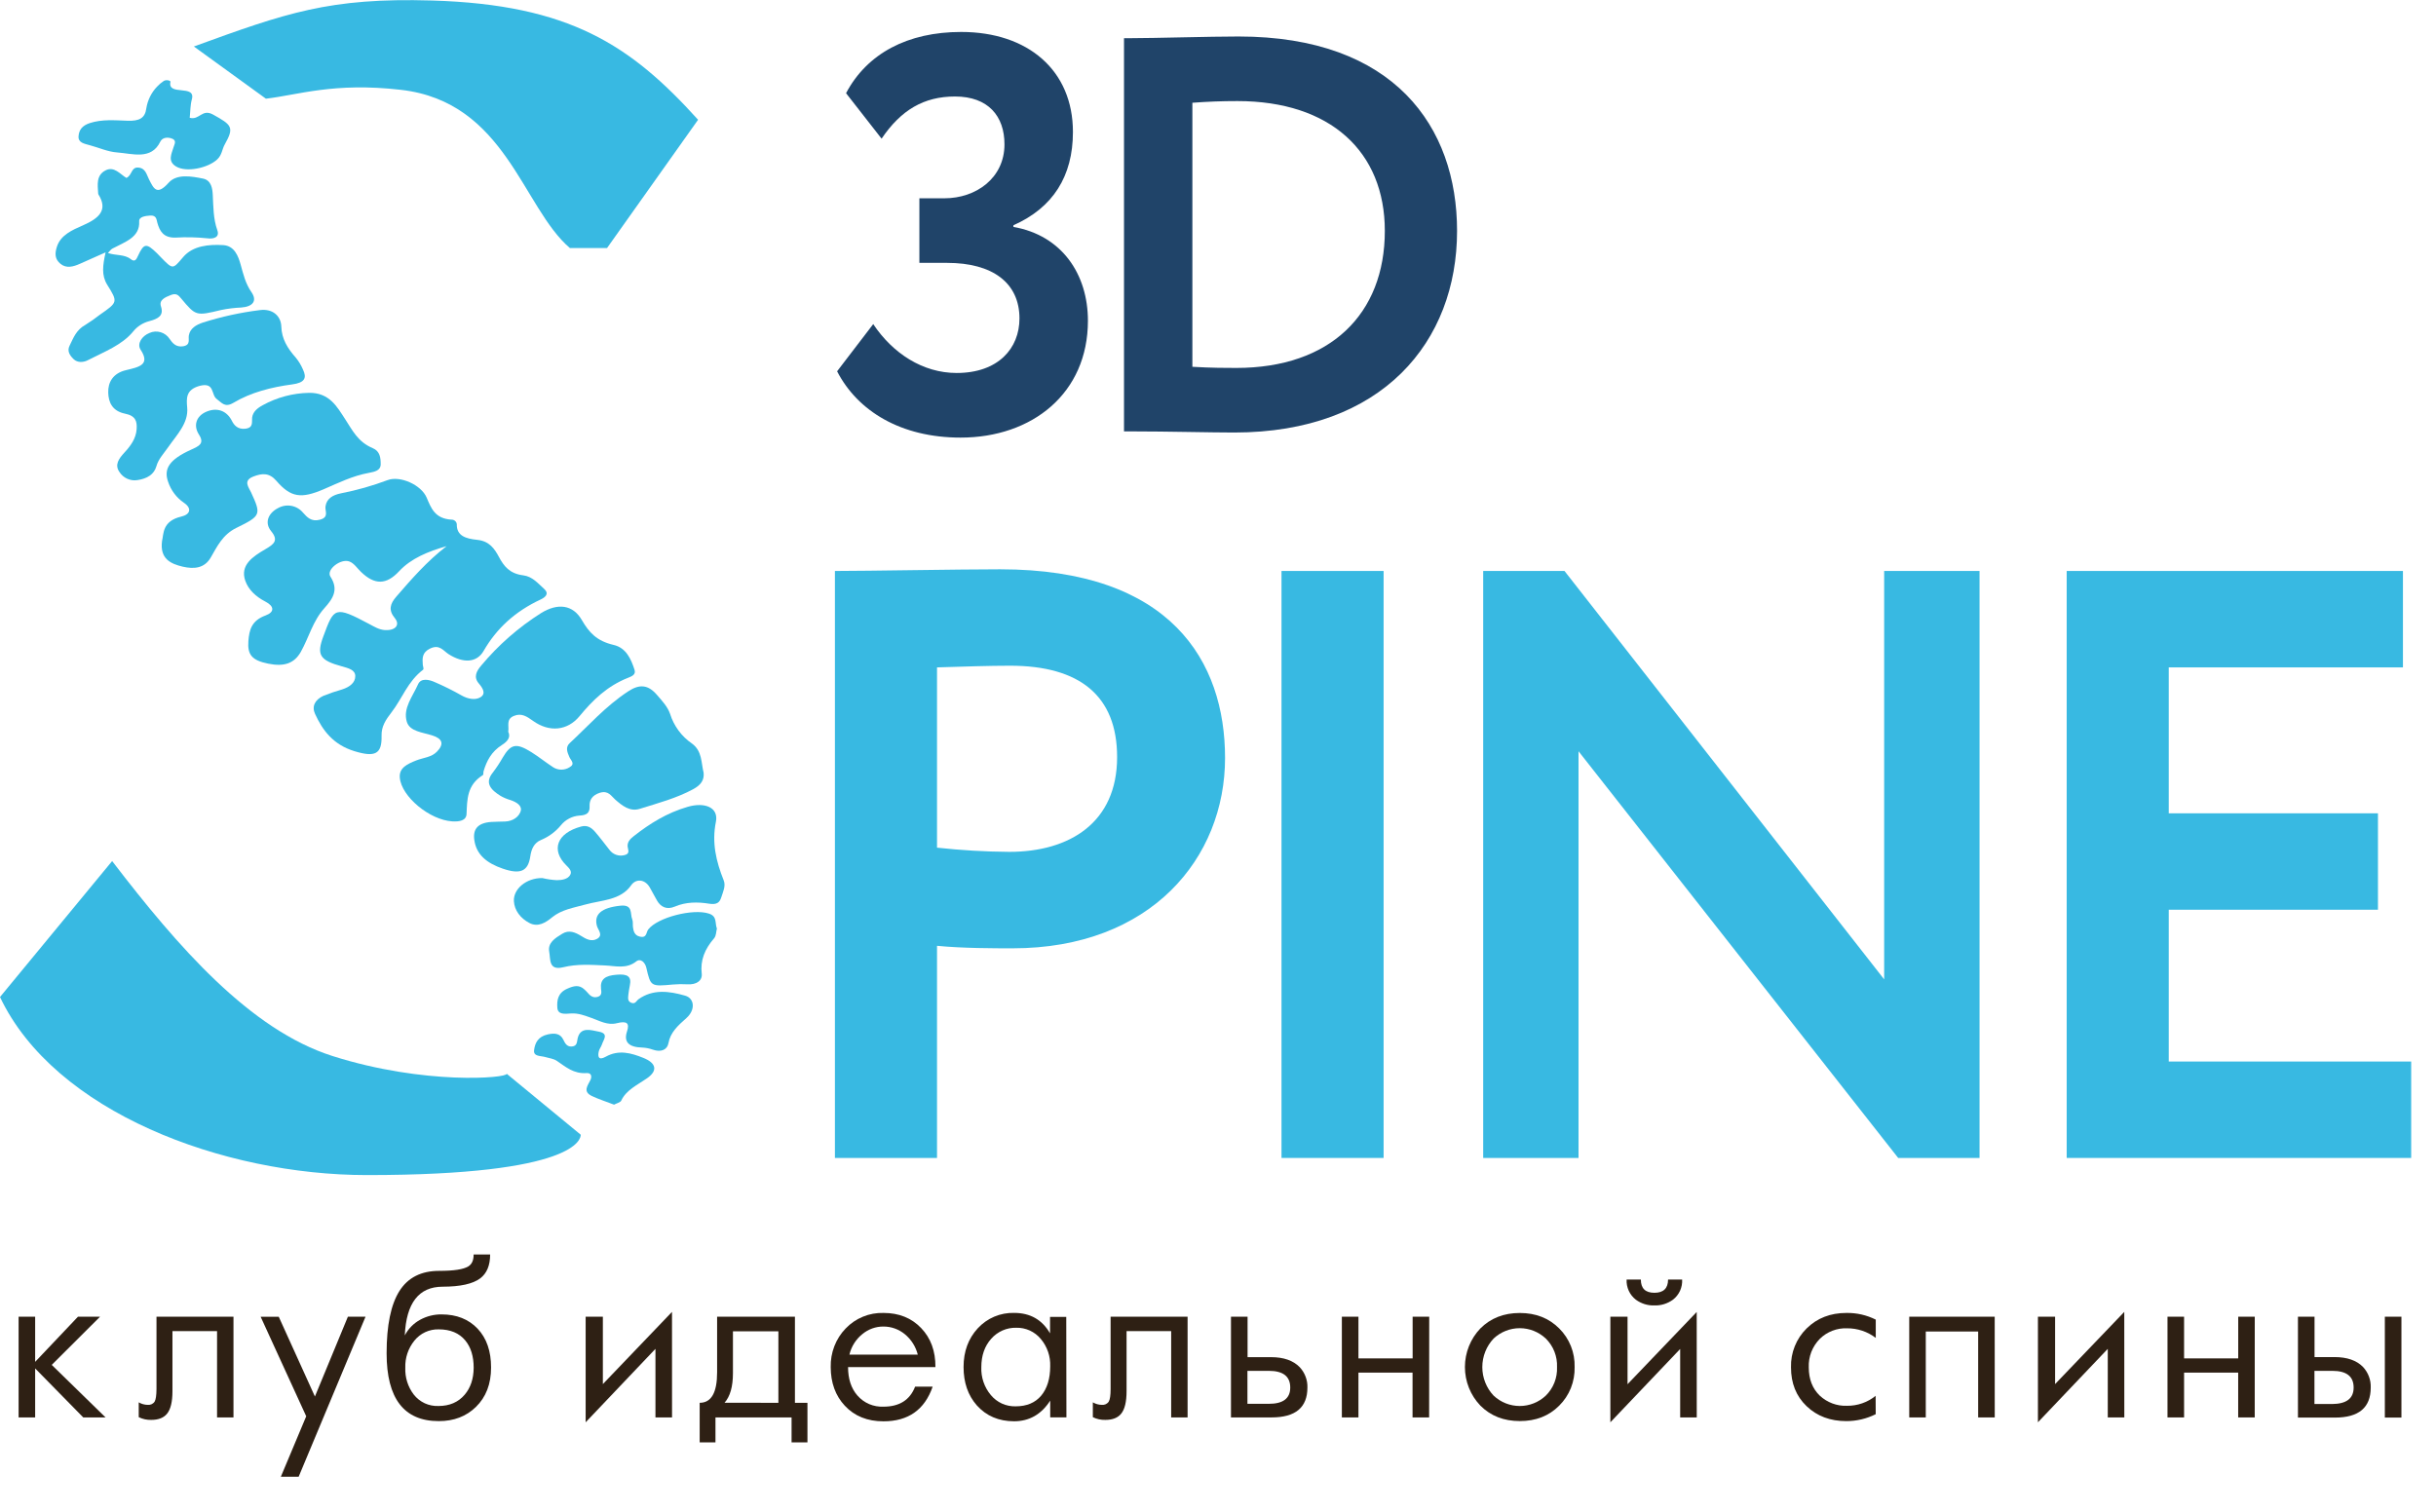
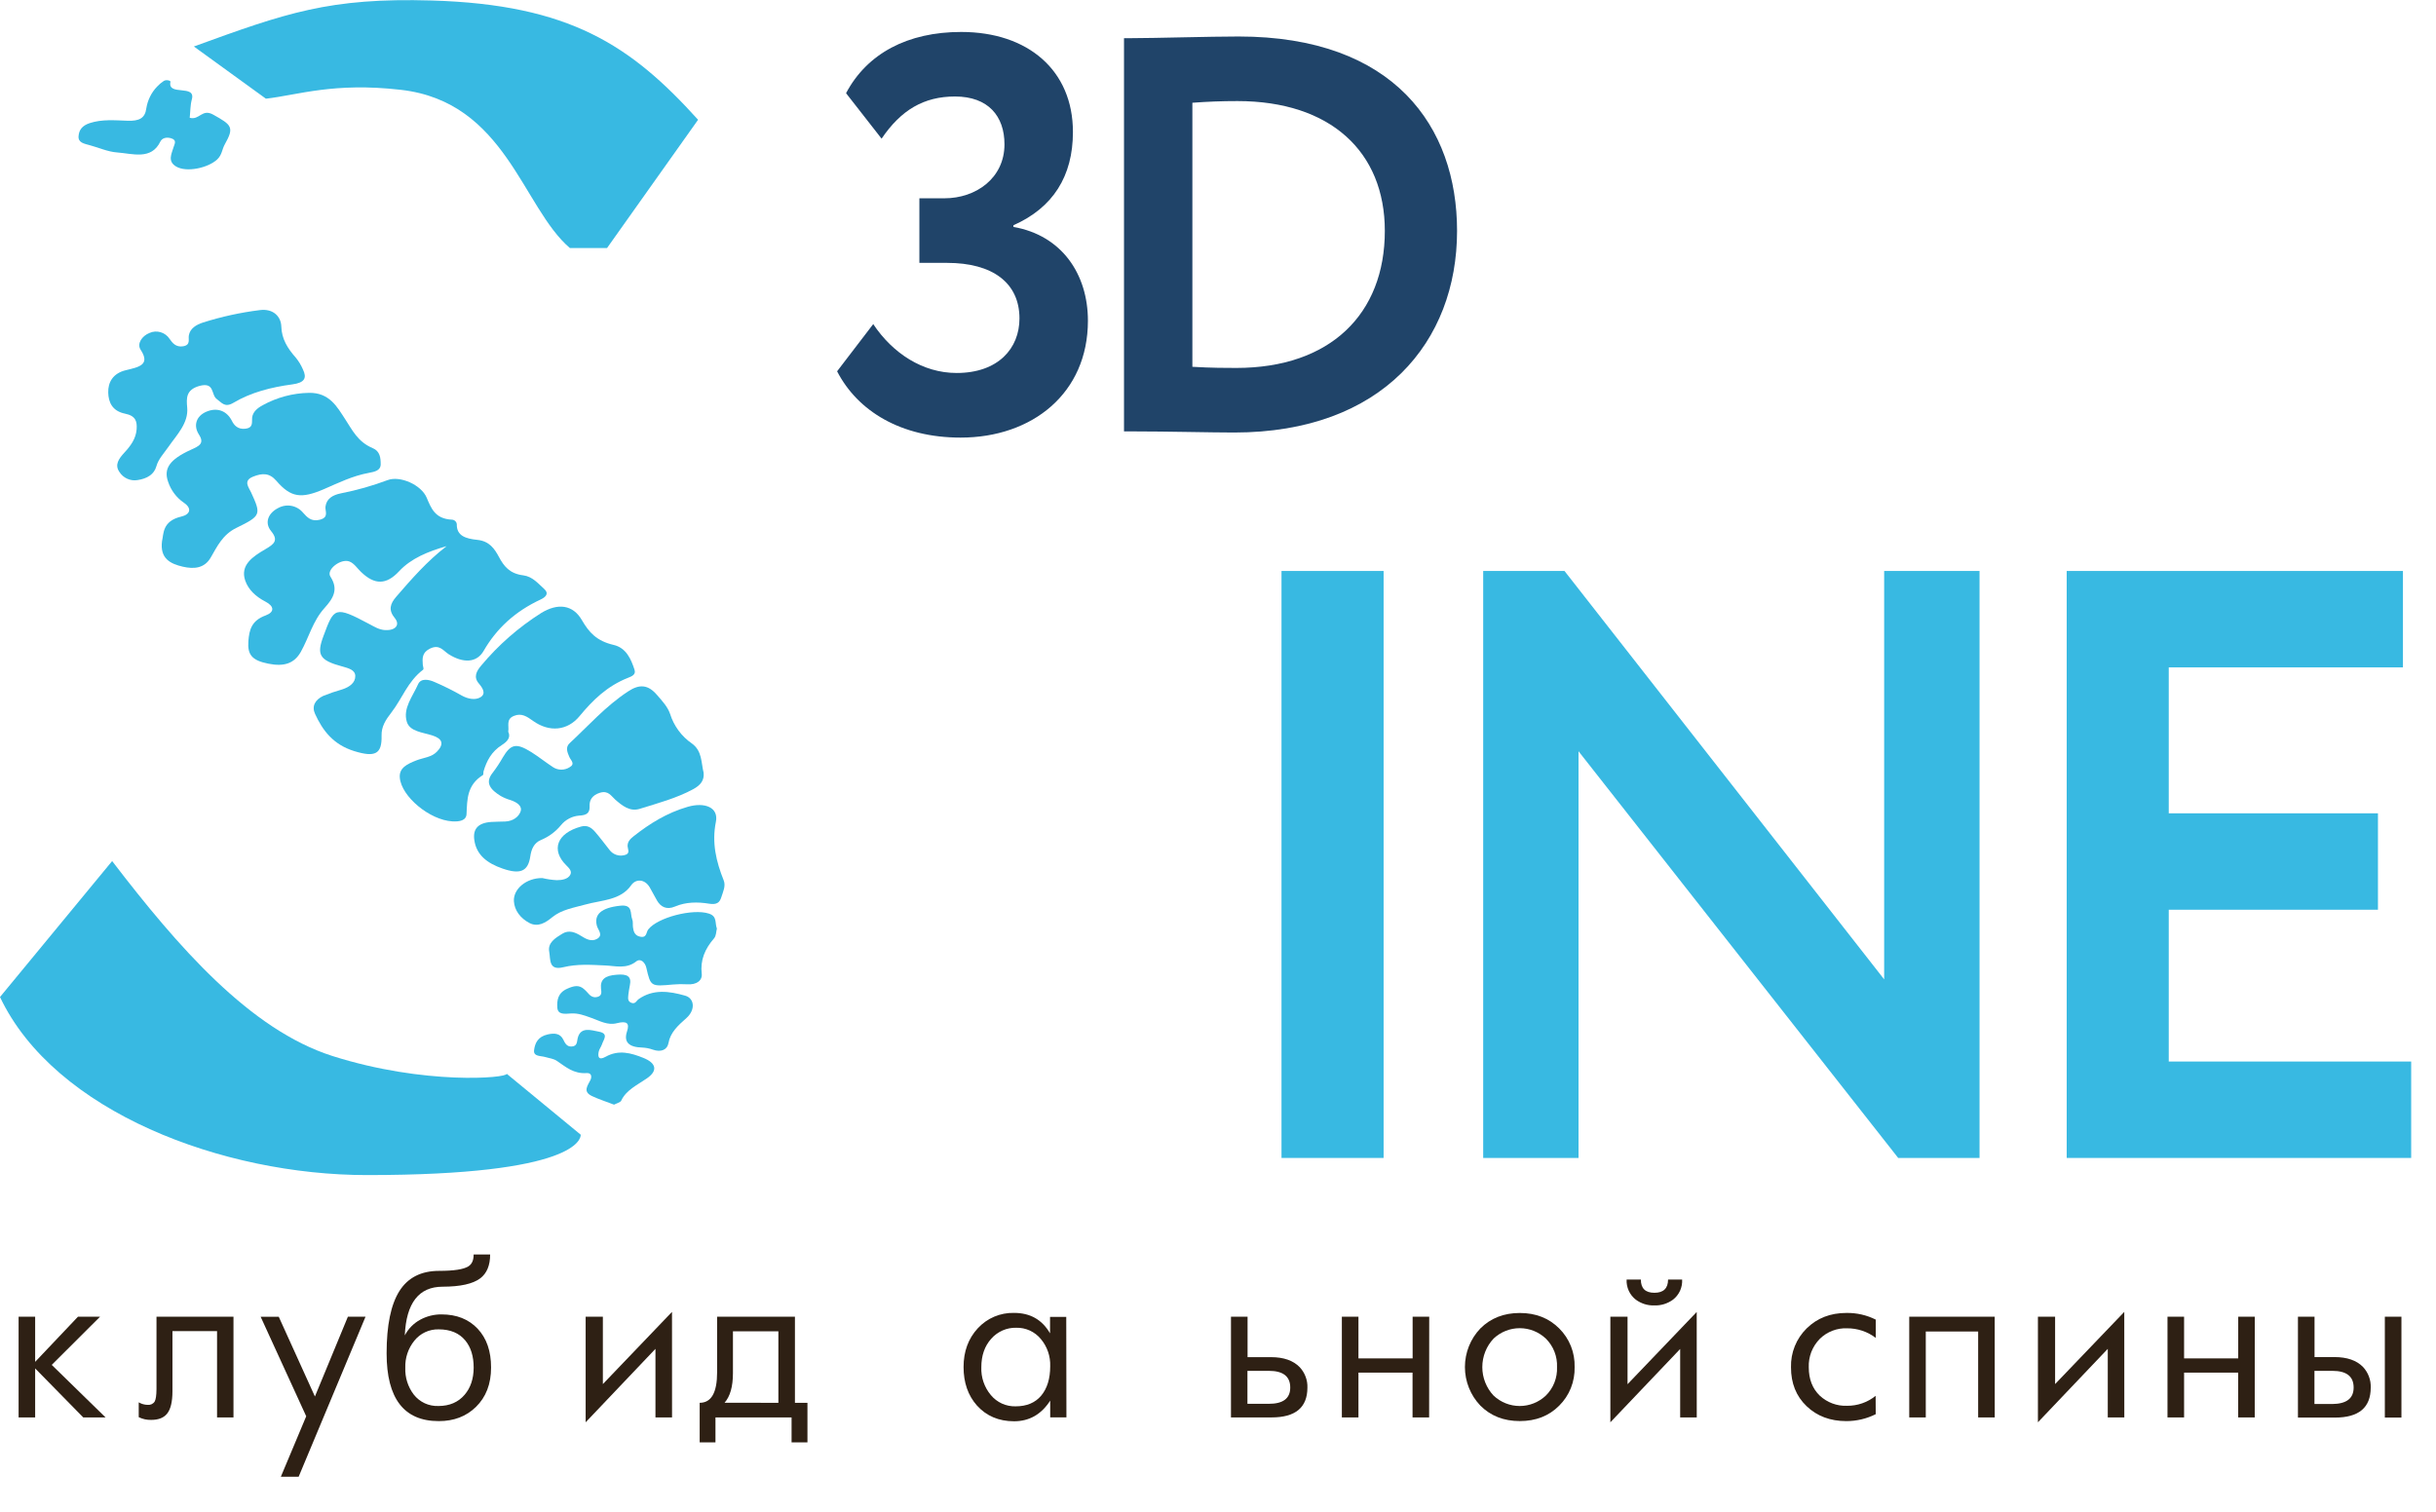
<svg xmlns="http://www.w3.org/2000/svg" width="58" height="36" viewBox="0 0 58 36" fill="none">
  <g clip-path="url(#clip0_31_7)">
    <path d="M19.931 8.842L20.791 7.718C21.255 8.414 21.97 8.882 22.777 8.882C23.77 8.882 24.273 8.293 24.273 7.584C24.273 6.73 23.625 6.26 22.552 6.26H21.89V4.722H22.486C23.241 4.722 23.916 4.24 23.916 3.437C23.916 2.768 23.532 2.298 22.738 2.298C21.996 2.298 21.453 2.619 20.99 3.302L20.144 2.219C20.647 1.27 21.613 0.761 22.885 0.761C24.473 0.761 25.546 1.673 25.546 3.143C25.546 4.199 25.069 4.948 24.129 5.364V5.404C25.281 5.605 25.903 6.528 25.903 7.638C25.903 9.364 24.579 10.421 22.871 10.421C21.453 10.421 20.421 9.792 19.931 8.842Z" fill="#204469" />
    <path d="M26.762 0.909H26.934C27.49 0.909 28.814 0.869 29.489 0.869C33.197 0.869 34.692 3.022 34.692 5.498C34.692 8.133 32.919 10.3 29.384 10.3C28.827 10.3 27.795 10.273 26.948 10.273H26.762V0.909ZM28.39 2.447V8.735C28.841 8.762 29.211 8.762 29.436 8.762C31.674 8.762 32.972 7.477 32.972 5.498C32.972 3.611 31.675 2.407 29.463 2.407C29.079 2.407 28.761 2.42 28.39 2.447Z" fill="#204469" />
-     <path d="M19.879 27.575V13.597C20.65 13.597 22.844 13.557 23.812 13.557C27.883 13.557 29.168 15.754 29.168 18.05C29.168 20.427 27.409 22.583 24.108 22.583C23.693 22.583 22.903 22.583 22.31 22.523V27.575H19.879ZM22.31 15.893V20.186C22.881 20.248 23.455 20.282 24.029 20.286C25.472 20.286 26.598 19.587 26.598 18.029C26.598 16.572 25.709 15.853 24.049 15.853C23.555 15.853 22.962 15.873 22.31 15.893Z" fill="#38B9E2" />
    <path d="M30.512 13.597H32.943V27.575H30.512V13.597Z" fill="#38B9E2" />
    <path d="M45.195 27.575L37.584 17.89V27.575H35.314V13.597H37.25L44.861 23.322V13.597H47.132V27.575H45.195Z" fill="#38B9E2" />
    <path d="M49.207 13.597H57.213V15.893H51.637V19.368H56.618V21.664H51.637V25.279H57.409V27.575H49.207V13.597Z" fill="#38B9E2" />
    <path d="M6.331 2.35C7.094 2.263 7.943 1.955 9.544 2.139C12.043 2.424 12.436 4.94 13.569 5.907H14.453L16.621 2.852C15.019 1.078 13.562 0.109 10.282 0.012C7.84 -0.06 6.807 0.31 4.616 1.107L6.331 2.35Z" fill="#38B9E2" />
    <path d="M12.065 25.571C12.074 25.674 10.108 25.844 7.917 25.148C5.952 24.522 4.235 22.548 2.67 20.505L0 23.743C1.297 26.48 5.303 27.983 8.739 27.983C13.737 27.983 13.829 27.113 13.827 27.022L12.065 25.571Z" fill="#38B9E2" />
    <path d="M10.633 13.006C10.195 13.132 9.79 13.294 9.502 13.604C9.199 13.929 8.921 13.935 8.594 13.618C8.504 13.532 8.431 13.413 8.318 13.371C8.113 13.294 7.76 13.566 7.867 13.731C8.062 14.033 7.942 14.241 7.725 14.481C7.447 14.789 7.356 15.178 7.162 15.524C7.008 15.794 6.773 15.883 6.385 15.804C5.998 15.726 5.889 15.591 5.914 15.265C5.935 15.006 5.984 14.78 6.324 14.656C6.54 14.576 6.533 14.437 6.32 14.327C6.088 14.207 5.913 14.042 5.838 13.824C5.714 13.457 6.015 13.255 6.316 13.08C6.525 12.958 6.638 12.871 6.456 12.649C6.293 12.451 6.382 12.223 6.619 12.1C6.716 12.046 6.828 12.026 6.937 12.046C7.046 12.066 7.145 12.124 7.216 12.21C7.311 12.315 7.409 12.431 7.618 12.376C7.843 12.316 7.733 12.169 7.75 12.059C7.777 11.871 7.925 11.787 8.119 11.748C8.496 11.674 8.866 11.569 9.226 11.434C9.527 11.32 10.031 11.548 10.158 11.849C10.266 12.103 10.356 12.354 10.756 12.375C10.786 12.375 10.814 12.386 10.836 12.406C10.859 12.425 10.873 12.453 10.876 12.483C10.87 12.762 11.091 12.828 11.363 12.856C11.654 12.885 11.776 13.071 11.879 13.262C11.996 13.481 12.132 13.661 12.459 13.701C12.678 13.729 12.812 13.895 12.956 14.024C13.077 14.132 12.998 14.217 12.873 14.276C12.26 14.561 11.819 14.972 11.514 15.502C11.349 15.787 11.027 15.796 10.684 15.58C10.556 15.5 10.467 15.334 10.239 15.445C10.046 15.539 10.056 15.679 10.066 15.826C10.069 15.868 10.097 15.931 10.074 15.948C9.706 16.229 9.58 16.628 9.324 16.96C9.18 17.146 9.079 17.302 9.085 17.521C9.096 17.958 8.931 18.039 8.438 17.888C7.928 17.731 7.68 17.39 7.501 17C7.418 16.818 7.501 16.664 7.698 16.571C7.846 16.512 7.996 16.46 8.149 16.417C8.325 16.36 8.463 16.256 8.459 16.096C8.455 15.95 8.295 15.912 8.142 15.869C7.602 15.723 7.536 15.589 7.701 15.147C7.954 14.467 7.967 14.421 8.795 14.862C8.913 14.925 9.025 14.996 9.169 15.005C9.413 15.018 9.533 14.883 9.401 14.72C9.242 14.528 9.288 14.378 9.437 14.207C9.799 13.789 10.164 13.368 10.633 13.006Z" fill="#38B9E2" />
    <path d="M12.101 17.425C12.168 17.562 12.076 17.661 11.953 17.739C11.699 17.899 11.586 18.123 11.513 18.368C11.504 18.398 11.516 18.446 11.495 18.459C11.115 18.697 11.124 19.041 11.108 19.385C11.101 19.542 10.939 19.57 10.77 19.56C10.231 19.529 9.556 18.969 9.519 18.518C9.499 18.283 9.7 18.193 9.91 18.109C10.08 18.042 10.273 18.036 10.405 17.898C10.579 17.717 10.535 17.59 10.292 17.513C10.059 17.439 9.757 17.419 9.687 17.191C9.587 16.869 9.826 16.585 9.954 16.295C10.021 16.142 10.212 16.181 10.348 16.242C10.569 16.337 10.784 16.444 10.993 16.563C11.141 16.647 11.319 16.677 11.438 16.605C11.579 16.519 11.495 16.388 11.4 16.275C11.271 16.125 11.34 15.986 11.46 15.846C11.868 15.358 12.348 14.938 12.884 14.599C13.281 14.355 13.642 14.397 13.856 14.77C14.025 15.06 14.205 15.264 14.61 15.358C14.91 15.427 15.027 15.699 15.108 15.951C15.145 16.065 15.044 16.105 14.958 16.139C14.45 16.339 14.108 16.68 13.798 17.055C13.511 17.402 13.081 17.444 12.694 17.169C12.552 17.068 12.42 16.97 12.232 17.05C12.043 17.13 12.125 17.289 12.101 17.425Z" fill="#38B9E2" />
    <path d="M16.753 18.403C16.771 18.58 16.684 18.696 16.504 18.794C16.109 19.008 15.663 19.127 15.23 19.262C14.995 19.335 14.81 19.183 14.648 19.041C14.552 18.957 14.485 18.818 14.286 18.878C14.102 18.934 14.031 19.052 14.038 19.195C14.045 19.353 13.981 19.414 13.787 19.423C13.704 19.43 13.623 19.453 13.549 19.493C13.474 19.532 13.409 19.586 13.356 19.651C13.229 19.805 13.068 19.925 12.885 20.001C12.711 20.072 12.651 20.225 12.626 20.394C12.573 20.755 12.384 20.827 11.969 20.685C11.592 20.556 11.34 20.353 11.293 20.001C11.257 19.746 11.376 19.597 11.692 19.574C11.805 19.565 11.918 19.569 12.03 19.563C12.217 19.555 12.35 19.45 12.394 19.327C12.442 19.192 12.306 19.103 12.152 19.052C12.07 19.029 11.992 18.995 11.918 18.953C11.689 18.81 11.532 18.648 11.732 18.4C11.819 18.286 11.898 18.167 11.968 18.043C12.162 17.715 12.29 17.686 12.651 17.911C12.832 18.025 12.994 18.156 13.172 18.272C13.23 18.309 13.297 18.328 13.366 18.328C13.435 18.328 13.502 18.309 13.56 18.272C13.705 18.191 13.591 18.108 13.556 18.026C13.508 17.916 13.457 17.796 13.563 17.698C14.014 17.279 14.416 16.819 14.955 16.465C15.229 16.283 15.433 16.307 15.638 16.544C15.764 16.689 15.895 16.828 15.954 16.999C16.044 17.288 16.228 17.537 16.475 17.706C16.721 17.884 16.693 18.164 16.753 18.403Z" fill="#38B9E2" />
-     <path d="M2.514 6.01L1.898 6.284C1.746 6.351 1.582 6.398 1.442 6.284C1.302 6.17 1.304 6.036 1.354 5.878C1.443 5.597 1.717 5.479 1.978 5.365C2.36 5.198 2.575 5 2.345 4.633C2.34 4.624 2.337 4.614 2.337 4.603C2.326 4.406 2.285 4.177 2.51 4.059C2.718 3.949 2.862 4.151 3.01 4.237C3.149 4.173 3.119 3.982 3.286 3.99C3.467 3.999 3.49 4.161 3.547 4.269C3.659 4.49 3.733 4.668 4.016 4.351C4.21 4.134 4.56 4.198 4.834 4.253C5.033 4.293 5.059 4.494 5.066 4.646C5.081 4.928 5.077 5.209 5.175 5.483C5.235 5.654 5.084 5.695 4.937 5.675C4.687 5.649 4.435 5.643 4.183 5.658C3.89 5.668 3.802 5.502 3.746 5.304C3.725 5.229 3.728 5.124 3.577 5.133C3.464 5.141 3.308 5.16 3.314 5.269C3.336 5.654 2.975 5.76 2.678 5.919C2.64 5.938 2.617 5.976 2.57 6.025C2.759 6.09 2.964 6.052 3.113 6.171C3.217 6.254 3.251 6.166 3.286 6.092C3.426 5.79 3.484 5.784 3.737 6.03C3.769 6.062 3.8 6.095 3.832 6.128C4.119 6.422 4.11 6.417 4.361 6.122C4.593 5.849 4.975 5.817 5.316 5.837C5.584 5.854 5.675 6.103 5.731 6.306C5.793 6.53 5.844 6.751 5.987 6.957C6.129 7.163 6.023 7.302 5.746 7.323C5.583 7.33 5.421 7.35 5.261 7.383C4.666 7.527 4.662 7.524 4.314 7.109C4.25 7.032 4.201 6.976 4.074 7.023C3.927 7.08 3.782 7.144 3.832 7.296C3.907 7.519 3.762 7.593 3.55 7.649C3.401 7.688 3.267 7.774 3.17 7.895C2.905 8.218 2.483 8.376 2.099 8.574C1.993 8.631 1.848 8.646 1.75 8.55C1.652 8.454 1.596 8.353 1.657 8.232C1.747 8.05 1.813 7.857 2.032 7.737C2.152 7.662 2.268 7.581 2.379 7.494C2.805 7.197 2.811 7.195 2.552 6.78C2.413 6.554 2.446 6.32 2.514 6.01Z" fill="#38B9E2" />
    <path d="M3.858 12.885C3.899 12.72 3.858 12.409 4.315 12.302C4.532 12.252 4.575 12.105 4.378 11.972C4.202 11.852 4.071 11.677 4.003 11.474C3.89 11.158 4.041 10.941 4.54 10.713C4.736 10.624 4.878 10.566 4.736 10.347C4.601 10.137 4.666 9.907 4.919 9.802C5.172 9.697 5.401 9.782 5.522 10.023C5.574 10.128 5.662 10.227 5.834 10.21C6.042 10.189 5.991 10.051 6.003 9.944C6.022 9.806 6.126 9.719 6.256 9.649C6.595 9.462 6.974 9.362 7.36 9.355C7.843 9.348 8.026 9.688 8.215 9.977C8.39 10.243 8.518 10.523 8.875 10.672C9.051 10.746 9.064 10.909 9.064 11.057C9.063 11.206 8.92 11.235 8.782 11.261C8.395 11.331 8.058 11.499 7.711 11.649C7.173 11.88 6.926 11.851 6.58 11.45C6.411 11.253 6.238 11.268 6.03 11.349C5.78 11.448 5.923 11.603 5.979 11.727C6.222 12.256 6.217 12.283 5.624 12.573C5.3 12.733 5.169 13.015 5.018 13.276C4.867 13.537 4.617 13.555 4.353 13.495C4.065 13.427 3.802 13.309 3.858 12.885Z" fill="#38B9E2" />
    <path d="M4.457 9.705C4.491 10.077 4.208 10.355 4.006 10.647C3.903 10.796 3.771 10.931 3.724 11.102C3.668 11.302 3.499 11.399 3.273 11.433C3.19 11.447 3.105 11.435 3.028 11.4C2.951 11.365 2.886 11.308 2.841 11.236C2.725 11.065 2.83 10.922 2.96 10.78C3.112 10.617 3.237 10.444 3.253 10.223C3.267 10.033 3.23 9.902 2.978 9.851C2.667 9.788 2.583 9.573 2.577 9.35C2.569 9.104 2.69 8.888 2.999 8.815C3.308 8.741 3.586 8.689 3.348 8.328C3.255 8.185 3.379 8 3.559 7.929C3.642 7.891 3.736 7.885 3.824 7.911C3.912 7.937 3.988 7.993 4.038 8.07C4.105 8.168 4.19 8.274 4.361 8.246C4.545 8.214 4.479 8.084 4.496 7.989C4.525 7.822 4.665 7.736 4.834 7.68C5.274 7.541 5.726 7.442 6.184 7.385C6.508 7.342 6.691 7.541 6.698 7.775C6.706 8.068 6.845 8.294 7.042 8.516C7.111 8.6 7.168 8.694 7.211 8.794C7.312 9.001 7.256 9.115 6.957 9.154C6.459 9.22 5.974 9.344 5.558 9.592C5.353 9.714 5.283 9.592 5.159 9.501C5.022 9.399 5.116 9.096 4.756 9.188C4.421 9.279 4.438 9.489 4.457 9.705Z" fill="#38B9E2" />
    <path d="M12.913 20.91C13.025 20.937 13.14 20.954 13.255 20.96C13.374 20.96 13.518 20.94 13.577 20.834C13.624 20.749 13.555 20.678 13.487 20.611C13.108 20.24 13.261 19.838 13.836 19.683C13.986 19.642 14.082 19.713 14.158 19.797C14.283 19.939 14.394 20.091 14.511 20.238C14.552 20.293 14.607 20.334 14.671 20.356C14.734 20.378 14.802 20.381 14.867 20.364C15.015 20.331 14.947 20.229 14.943 20.154C14.937 20.048 15.004 19.978 15.089 19.912C15.467 19.615 15.875 19.358 16.375 19.213C16.785 19.095 17.114 19.23 17.045 19.571C16.945 20.066 17.049 20.51 17.231 20.965C17.284 21.097 17.216 21.234 17.175 21.364C17.134 21.495 17.066 21.55 16.881 21.52C16.608 21.476 16.331 21.477 16.068 21.589C15.872 21.672 15.73 21.597 15.642 21.443C15.582 21.34 15.529 21.233 15.469 21.13C15.352 20.932 15.14 20.921 15.028 21.081C14.777 21.441 14.322 21.434 13.942 21.539C13.655 21.618 13.365 21.662 13.14 21.849C12.996 21.968 12.812 22.087 12.607 21.981C12.389 21.867 12.249 21.678 12.236 21.463C12.217 21.173 12.53 20.905 12.913 20.91Z" fill="#38B9E2" />
    <path d="M17.069 22.113C17.049 22.187 17.055 22.284 17.001 22.346C16.781 22.6 16.67 22.867 16.708 23.189C16.726 23.346 16.589 23.455 16.363 23.44C16.25 23.433 16.137 23.435 16.024 23.445C15.496 23.493 15.492 23.495 15.389 23.046C15.36 22.918 15.251 22.813 15.149 22.895C14.913 23.082 14.649 23.001 14.405 22.991C14.067 22.976 13.749 22.951 13.408 23.034C13.056 23.119 13.11 22.839 13.077 22.666C13.036 22.454 13.214 22.341 13.387 22.236C13.549 22.136 13.7 22.204 13.838 22.289C13.951 22.361 14.082 22.433 14.215 22.358C14.372 22.268 14.238 22.149 14.211 22.045C14.141 21.775 14.316 21.616 14.77 21.568C15.077 21.535 14.999 21.759 15.052 21.889C15.076 21.946 15.063 22.013 15.07 22.076C15.082 22.172 15.107 22.274 15.23 22.303C15.407 22.348 15.381 22.199 15.435 22.133C15.657 21.848 16.496 21.631 16.878 21.756C17.082 21.821 17.017 21.98 17.069 22.113Z" fill="#38B9E2" />
    <path d="M4.517 2.805C4.752 2.868 4.808 2.58 5.076 2.73C5.517 2.975 5.583 3.029 5.352 3.438C5.285 3.556 5.288 3.689 5.169 3.799C4.952 4 4.436 4.114 4.19 3.963C3.985 3.839 4.085 3.664 4.133 3.503C4.154 3.43 4.221 3.336 4.072 3.292C3.959 3.26 3.859 3.287 3.817 3.373C3.602 3.817 3.158 3.658 2.785 3.63C2.566 3.614 2.354 3.516 2.14 3.459C2.011 3.422 1.858 3.402 1.87 3.244C1.882 3.086 1.963 2.99 2.135 2.932C2.427 2.836 2.734 2.865 3.033 2.875C3.311 2.886 3.454 2.818 3.484 2.579C3.515 2.385 3.604 2.204 3.74 2.063C3.787 2.012 3.84 1.967 3.898 1.929C3.957 1.889 4.067 1.921 4.059 1.948C3.98 2.298 4.674 1.997 4.567 2.369C4.529 2.51 4.533 2.658 4.517 2.805Z" fill="#38B9E2" />
    <path d="M14.996 23.467C14.985 23.539 14.967 23.611 14.961 23.684C14.957 23.757 14.933 23.84 15.03 23.88C15.127 23.92 15.153 23.831 15.203 23.795C15.55 23.548 15.936 23.603 16.312 23.71C16.538 23.774 16.562 24.049 16.343 24.244C16.142 24.422 15.96 24.586 15.915 24.843C15.888 24.993 15.746 25.067 15.543 24.996C15.461 24.966 15.375 24.95 15.287 24.946C14.974 24.938 14.845 24.815 14.929 24.562C14.994 24.365 14.927 24.306 14.688 24.366C14.465 24.423 14.276 24.309 14.088 24.243C13.924 24.186 13.774 24.122 13.588 24.135C13.456 24.144 13.281 24.169 13.27 23.999C13.258 23.82 13.28 23.643 13.51 23.543C13.657 23.478 13.789 23.442 13.916 23.564C13.942 23.587 13.965 23.611 13.988 23.637C14.048 23.711 14.123 23.774 14.236 23.737C14.339 23.704 14.318 23.616 14.31 23.546C14.286 23.318 14.412 23.232 14.68 23.212C14.94 23.188 15.042 23.253 14.996 23.467Z" fill="#38B9E2" />
    <path d="M14.62 26.306C14.433 26.233 14.256 26.178 14.094 26.101C13.868 25.994 13.994 25.852 14.058 25.719C14.095 25.641 14.084 25.548 13.972 25.554C13.656 25.577 13.469 25.405 13.261 25.265C13.177 25.208 13.078 25.201 12.986 25.173C12.879 25.14 12.697 25.165 12.716 25.01C12.737 24.839 12.808 24.685 13.043 24.633C13.209 24.596 13.341 24.61 13.413 24.76C13.45 24.837 13.495 24.931 13.615 24.921C13.749 24.913 13.735 24.8 13.754 24.725C13.822 24.444 14.068 24.531 14.261 24.568C14.502 24.615 14.367 24.759 14.333 24.869C14.314 24.929 14.267 24.983 14.255 25.045C14.233 25.151 14.242 25.265 14.421 25.165C14.733 24.99 15.029 25.077 15.315 25.191C15.626 25.315 15.668 25.497 15.402 25.68C15.172 25.839 14.909 25.958 14.792 26.209C14.771 26.254 14.675 26.276 14.62 26.306Z" fill="#38B9E2" />
    <path d="M2.514 33.755H1.983L0.837 32.587V33.755H0.443V31.356H0.837V32.431L1.856 31.356H2.382L1.232 32.503L2.514 33.755Z" fill="#2E2014" />
    <path d="M5.559 33.755H5.168V31.699H4.106V33.129C4.106 33.383 4.063 33.562 3.976 33.667C3.897 33.764 3.772 33.813 3.601 33.813C3.498 33.816 3.396 33.794 3.303 33.748V33.395C3.368 33.433 3.441 33.454 3.517 33.455C3.548 33.458 3.58 33.453 3.609 33.44C3.638 33.426 3.663 33.406 3.681 33.379C3.71 33.33 3.725 33.23 3.726 33.08V31.356H5.559V33.755Z" fill="#2E2014" />
    <path d="M8.703 31.356L7.111 35.166H6.687L7.291 33.727L6.206 31.357H6.637L7.498 33.256L8.283 31.356H8.703Z" fill="#2E2014" />
    <path d="M11.692 32.567C11.692 32.958 11.572 33.27 11.331 33.505C11.1 33.73 10.805 33.843 10.446 33.842C9.619 33.842 9.205 33.304 9.205 32.227C9.205 31.561 9.307 31.067 9.509 30.746C9.712 30.424 10.029 30.263 10.461 30.264C10.805 30.264 11.034 30.229 11.15 30.158C11.235 30.106 11.278 30.011 11.277 29.874H11.67C11.67 30.134 11.591 30.324 11.433 30.443C11.256 30.575 10.958 30.64 10.54 30.641C9.973 30.641 9.672 31.028 9.638 31.801C9.721 31.642 9.849 31.512 10.006 31.427C10.162 31.342 10.337 31.299 10.514 31.301C10.872 31.301 11.158 31.415 11.373 31.642C11.587 31.87 11.693 32.178 11.692 32.567ZM11.278 32.572C11.278 32.3 11.212 32.084 11.08 31.924C10.935 31.746 10.723 31.657 10.446 31.657C10.335 31.654 10.225 31.677 10.125 31.723C10.024 31.77 9.936 31.839 9.866 31.926C9.719 32.108 9.642 32.337 9.65 32.572C9.641 32.801 9.712 33.026 9.85 33.208C9.92 33.298 10.01 33.369 10.112 33.417C10.214 33.464 10.326 33.486 10.439 33.482C10.702 33.482 10.91 33.393 11.062 33.215C11.204 33.05 11.276 32.835 11.278 32.572Z" fill="#2E2014" />
    <path d="M16.001 33.755H15.606V32.121L13.944 33.87V31.356H14.354V32.96L16 31.241L16.001 33.755Z" fill="#2E2014" />
    <path d="M19.225 34.348H18.847V33.755H17.035V34.348H16.659V33.406C16.936 33.406 17.074 33.164 17.074 32.68V31.356H18.927V33.407H19.225V34.348ZM18.533 33.406V31.703H17.451V32.701C17.451 33.02 17.384 33.255 17.251 33.405L18.533 33.406Z" fill="#2E2014" />
-     <path d="M22.272 32.556H20.192C20.192 32.836 20.266 33.062 20.415 33.233C20.492 33.321 20.588 33.391 20.695 33.437C20.802 33.482 20.919 33.503 21.035 33.498C21.414 33.498 21.665 33.339 21.788 33.022H22.206C22.015 33.572 21.625 33.847 21.035 33.847C20.651 33.847 20.345 33.723 20.114 33.475C19.891 33.236 19.78 32.929 19.779 32.556C19.775 32.386 19.804 32.217 19.865 32.059C19.926 31.901 20.017 31.757 20.135 31.636C20.251 31.514 20.392 31.418 20.547 31.355C20.702 31.291 20.869 31.261 21.037 31.266C21.404 31.266 21.702 31.386 21.931 31.625C22.161 31.864 22.275 32.174 22.272 32.556ZM21.852 32.259C21.803 32.066 21.694 31.895 21.541 31.77C21.397 31.653 21.218 31.589 21.033 31.59C20.852 31.589 20.676 31.652 20.535 31.768C20.38 31.891 20.27 32.065 20.224 32.259H21.852Z" fill="#2E2014" />
    <path d="M25.391 33.753H25.005V33.354C24.794 33.682 24.507 33.846 24.143 33.846C23.779 33.845 23.485 33.72 23.259 33.469C23.048 33.23 22.942 32.925 22.942 32.554C22.942 32.184 23.055 31.876 23.28 31.632C23.391 31.512 23.525 31.417 23.674 31.354C23.823 31.291 23.984 31.261 24.146 31.265C24.529 31.265 24.814 31.428 25.001 31.752V31.748V31.36H25.387L25.391 33.753ZM25.005 32.535C25.013 32.298 24.934 32.068 24.782 31.887C24.711 31.8 24.621 31.732 24.52 31.685C24.418 31.639 24.308 31.616 24.197 31.619C24.084 31.616 23.973 31.638 23.87 31.683C23.767 31.729 23.675 31.796 23.6 31.881C23.444 32.056 23.365 32.281 23.365 32.557C23.355 32.799 23.436 33.036 23.591 33.221C23.663 33.308 23.753 33.377 23.855 33.424C23.957 33.47 24.069 33.493 24.181 33.49C24.445 33.49 24.647 33.405 24.79 33.236C24.932 33.066 25.005 32.832 25.005 32.535Z" fill="#2E2014" />
-     <path d="M28.276 33.755H27.885V31.699H26.823V33.129C26.823 33.383 26.78 33.562 26.693 33.667C26.614 33.764 26.489 33.813 26.318 33.813C26.215 33.816 26.113 33.794 26.02 33.748V33.395C26.085 33.433 26.158 33.454 26.234 33.455C26.265 33.458 26.297 33.453 26.326 33.44C26.355 33.426 26.38 33.406 26.398 33.379C26.428 33.33 26.443 33.23 26.443 33.08V31.356H28.276V33.755Z" fill="#2E2014" />
    <path d="M31.129 33.043C31.129 33.517 30.845 33.754 30.276 33.754H29.309V31.356H29.704V32.319H30.263C30.564 32.319 30.791 32.399 30.946 32.558C31.006 32.623 31.054 32.699 31.085 32.782C31.117 32.865 31.132 32.954 31.129 33.043ZM30.72 33.043C30.72 32.777 30.55 32.645 30.212 32.645H29.701V33.43H30.208C30.549 33.431 30.72 33.302 30.72 33.043Z" fill="#2E2014" />
    <path d="M34.027 33.755H33.632V32.687H32.344V33.755H31.949V31.356H32.344V32.349H33.634V31.356H34.029L34.027 33.755Z" fill="#2E2014" />
    <path d="M37.491 32.556C37.495 32.726 37.465 32.896 37.402 33.054C37.339 33.212 37.244 33.355 37.123 33.475C36.88 33.719 36.567 33.841 36.186 33.841C35.804 33.841 35.491 33.718 35.247 33.473C35.011 33.227 34.879 32.897 34.879 32.554C34.879 32.211 35.011 31.881 35.247 31.635C35.492 31.39 35.806 31.267 36.186 31.267C36.566 31.267 36.879 31.39 37.124 31.635C37.245 31.755 37.339 31.898 37.403 32.057C37.466 32.215 37.496 32.385 37.491 32.556ZM37.072 32.556C37.077 32.429 37.056 32.304 37.01 32.187C36.964 32.069 36.893 31.963 36.804 31.875C36.635 31.717 36.414 31.629 36.184 31.629C35.954 31.629 35.732 31.717 35.563 31.875C35.39 32.058 35.293 32.302 35.293 32.556C35.293 32.809 35.39 33.053 35.563 33.236C35.732 33.394 35.953 33.482 36.184 33.482C36.414 33.482 36.635 33.394 36.804 33.236C36.893 33.148 36.964 33.042 37.01 32.925C37.056 32.807 37.077 32.682 37.072 32.556Z" fill="#2E2014" />
    <path d="M40.399 33.755H40.004V32.124L38.342 33.87V31.356H38.751V32.963L40.398 31.243L40.399 33.755ZM40.051 30.471C40.056 30.563 40.039 30.654 40.001 30.738C39.963 30.821 39.905 30.894 39.833 30.95C39.704 31.044 39.548 31.093 39.389 31.087C39.231 31.093 39.076 31.044 38.948 30.95C38.876 30.894 38.818 30.821 38.78 30.738C38.742 30.654 38.724 30.563 38.729 30.471H39.068C39.068 30.681 39.175 30.786 39.391 30.786C39.606 30.786 39.715 30.681 39.716 30.471H40.051Z" fill="#2E2014" />
    <path d="M44.66 33.677C44.443 33.786 44.204 33.842 43.961 33.842C43.578 33.842 43.262 33.724 43.014 33.486C42.766 33.249 42.642 32.94 42.643 32.56C42.638 32.388 42.669 32.217 42.733 32.058C42.797 31.898 42.894 31.754 43.016 31.634C43.265 31.389 43.58 31.266 43.962 31.266C44.204 31.262 44.444 31.316 44.661 31.425V31.86C44.464 31.71 44.223 31.63 43.977 31.632C43.858 31.627 43.739 31.647 43.628 31.69C43.517 31.733 43.415 31.798 43.33 31.882C43.242 31.971 43.173 32.077 43.127 32.194C43.082 32.311 43.061 32.436 43.066 32.562C43.066 32.842 43.153 33.067 43.327 33.235C43.503 33.399 43.736 33.486 43.974 33.477C44.223 33.48 44.464 33.397 44.658 33.24L44.66 33.677Z" fill="#2E2014" />
    <path d="M47.494 33.755H47.099V31.708H45.852V33.755H45.458V31.356H47.493L47.494 33.755Z" fill="#2E2014" />
    <path d="M50.579 33.755H50.185V32.121L48.522 33.87V31.356H48.931V32.96L50.578 31.241L50.579 33.755Z" fill="#2E2014" />
    <path d="M53.684 33.755H53.29V32.687H52.002V33.755H51.607V31.356H52.002V32.349H53.291V31.356H53.685L53.684 33.755Z" fill="#2E2014" />
    <path d="M56.446 33.043C56.446 33.52 56.162 33.759 55.593 33.758H54.713V31.356H55.108V32.317H55.583C55.883 32.317 56.11 32.396 56.263 32.553C56.324 32.619 56.372 32.696 56.403 32.78C56.435 32.864 56.449 32.953 56.446 33.043ZM56.039 33.043C56.039 32.777 55.87 32.645 55.532 32.645H55.106V33.435H55.528C55.869 33.432 56.039 33.302 56.039 33.043ZM57.177 33.758H56.782V31.356H57.177V33.758Z" fill="#2E2014" />
  </g>
  <defs>
    <clipPath id="clip0_31_7">
      <rect width="58" height="36" fill="white" />
    </clipPath>
  </defs>
</svg>